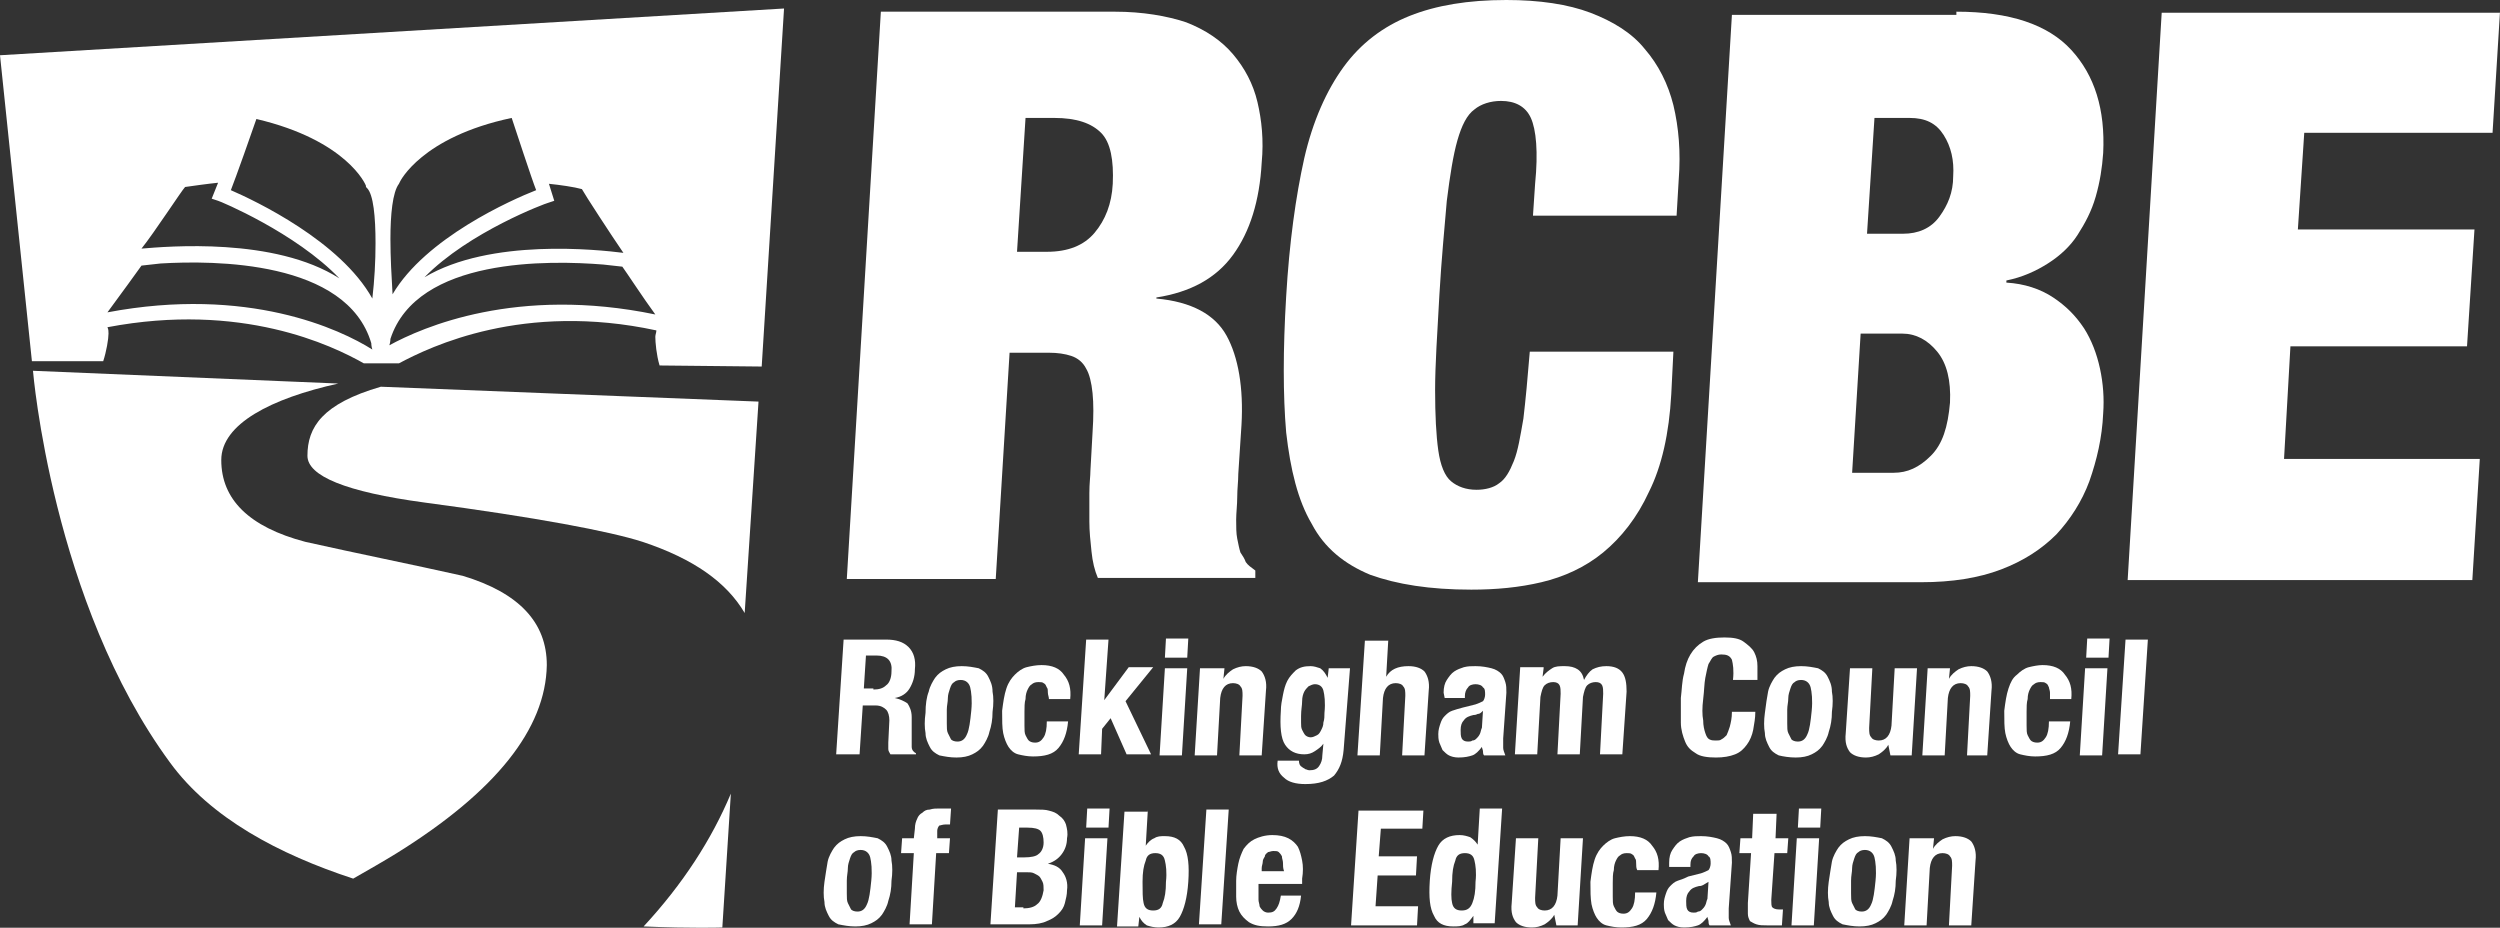
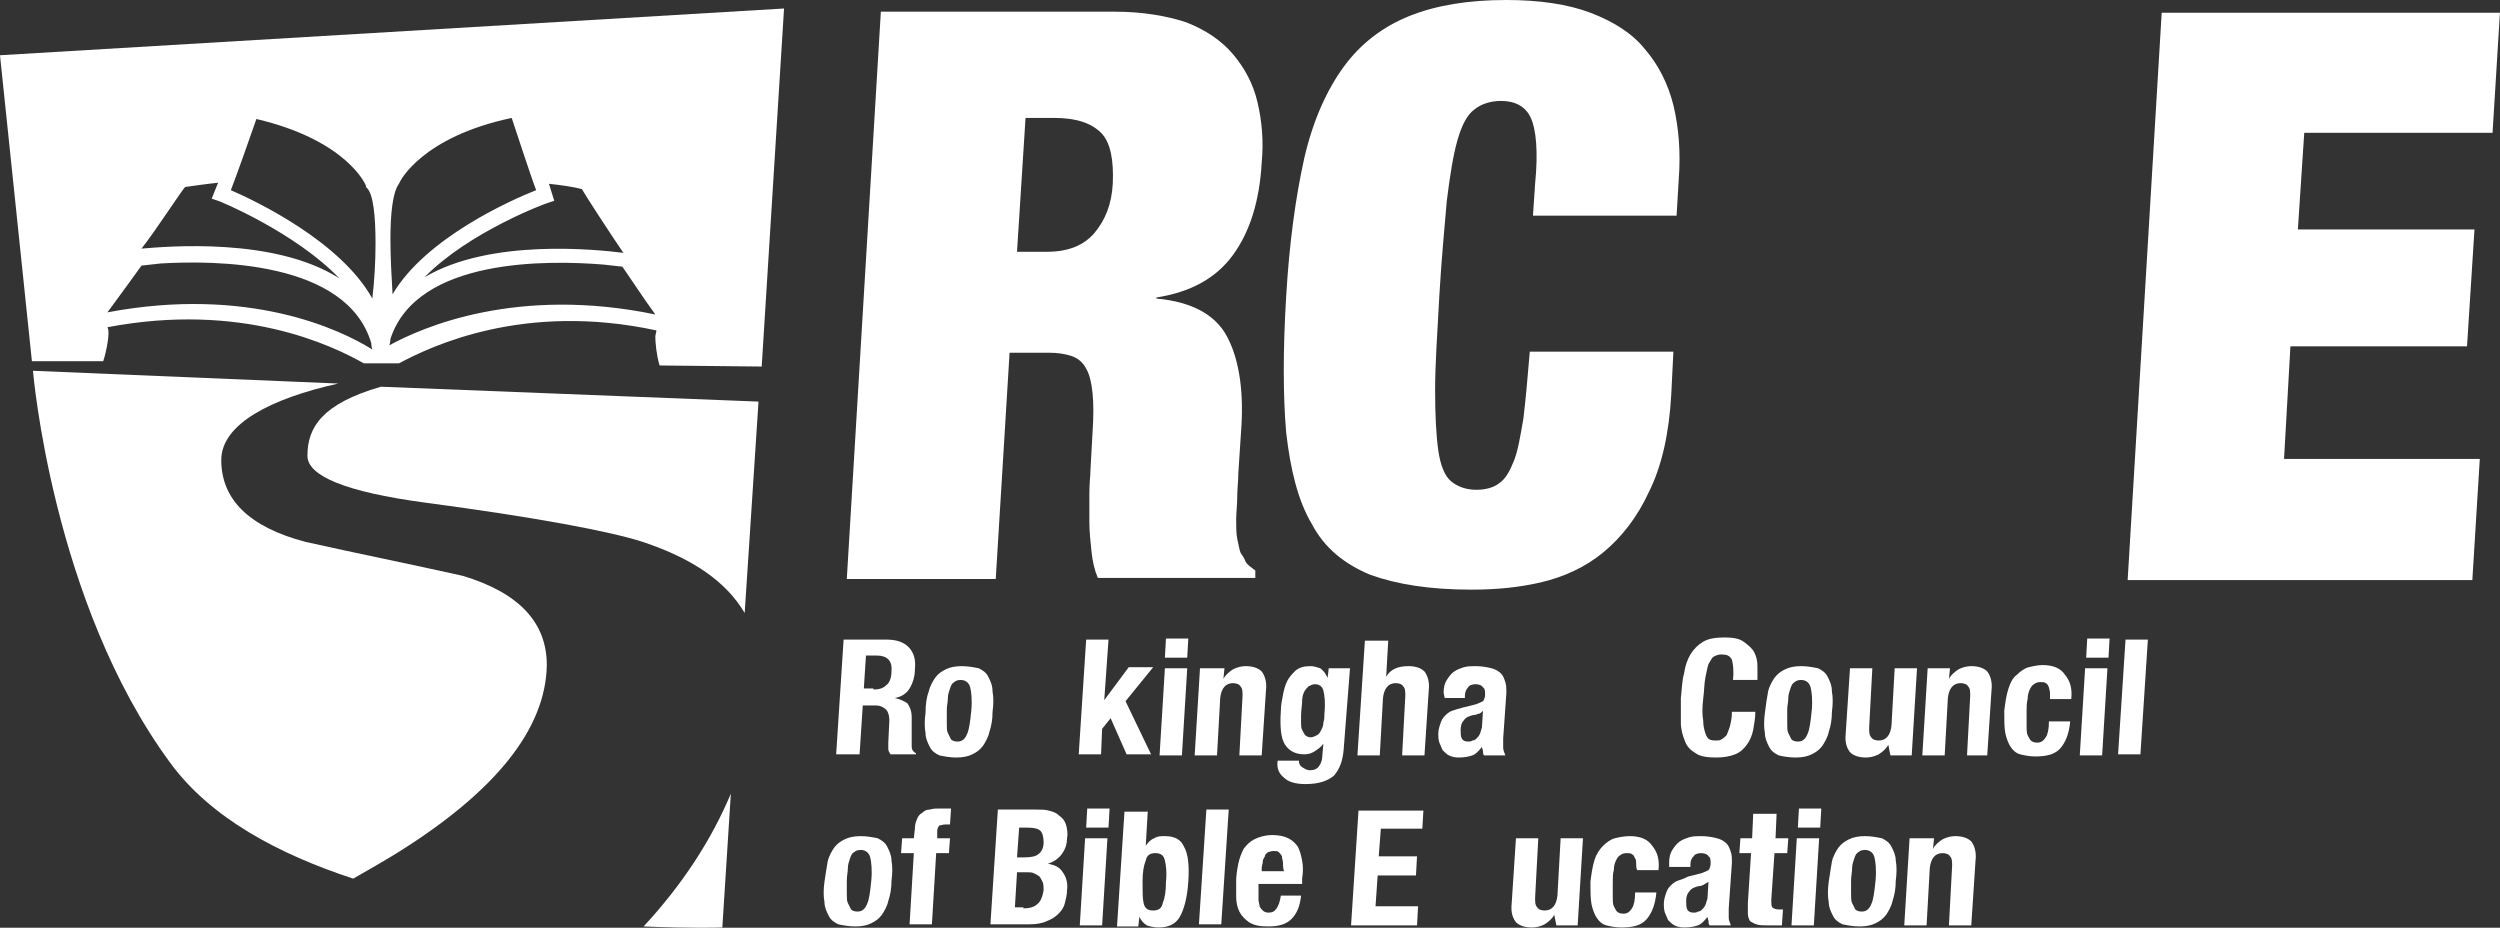
<svg xmlns="http://www.w3.org/2000/svg" width="353px" height="131px" viewBox="0 0 353 131" version="1.1">
  <rect x="0" y="0" width="353" height="131" fill="#333333" stroke="none" />
  <title>RCBElogo</title>
  <g id="Page-1" stroke="none" stroke-width="1" fill="none" fill-rule="evenodd">
    <g id="RCBE-Style-Sheet" transform="translate(-544, -101)" fill="#FFFFFF" fill-rule="nonzero">
      <g id="RCBElogo" transform="translate(544, 101)">
        <g id="Group" transform="translate(0, 1.2)">
          <path d="M77.209,92.709 C77.209,86.708 73.304,82.508 65.343,80.108 C57.982,78.457 50.471,76.957 43.111,75.307 C35.15,73.207 31.244,69.307 31.244,63.756 C31.244,58.656 38.304,55.055 47.768,52.955 L4.657,51.155 C4.657,51.155 7.36,83.858 24.034,106.51 C29.742,114.311 39.356,119.411 49.871,122.862 C51.974,121.662 54.077,120.461 56.029,119.261 C69.999,110.561 77.059,101.71 77.209,92.709 Z" id="Path" />
          <path d="M101.994,129.762 L103.196,110.861 C100.492,117.311 96.437,123.612 90.879,129.612 C97.789,129.912 101.994,129.762 101.994,129.762 Z" id="Path" />
          <path d="M43.411,63.156 C43.411,66.006 48.819,68.257 59.935,69.757 C75.707,71.857 86.072,73.807 90.729,75.307 C97.939,77.707 102.595,81.008 105.149,85.358 L107.102,55.505 L53.776,53.405 C45.514,55.805 43.411,59.106 43.411,63.156 Z" id="Path" />
          <path d="M110.707,0 L0,6.601 L4.506,49.805 L14.571,49.805 C15.021,48.455 15.322,46.654 15.322,45.904 C15.322,45.604 15.322,45.304 15.171,45.004 C34.098,41.404 46.866,47.555 51.373,50.105 L56.33,50.105 C60.836,47.705 73.905,41.404 92.681,45.454 C92.681,45.754 92.531,46.054 92.531,46.354 C92.531,47.104 92.681,48.905 93.132,50.405 L107.552,50.555 L110.707,0 Z M77.51,24.752 C79.012,24.902 81.115,25.202 82.166,25.502 C82.467,26.102 86.372,32.103 88.025,34.503 C84.42,34.053 69.248,32.403 59.935,37.954 C66.244,31.503 77.209,27.453 77.36,27.453 L78.261,27.153 L77.51,24.752 Z M56.33,24.752 L56.33,24.752 L56.48,24.452 C56.48,24.452 59.484,18.152 72.252,15.451 C72.703,16.802 75.106,24.152 75.707,25.652 C72.252,27.003 60.085,32.403 55.429,40.354 C55.278,37.804 55.128,35.103 55.128,32.553 C55.128,29.103 55.429,25.952 56.33,24.752 Z M26.137,25.202 C27.189,25.052 29.291,24.752 30.794,24.602 L29.892,26.853 L30.794,27.153 C30.944,27.153 41.759,31.653 47.918,38.104 C38.755,32.253 23.583,33.603 19.978,33.903 C21.781,31.653 25.686,25.652 26.137,25.202 Z M15.171,42.904 C16.824,40.654 19.678,36.754 19.978,36.303 L22.682,36.003 L22.682,36.003 C30.193,35.553 48.969,35.553 52.424,47.255 C52.424,47.255 52.424,47.705 52.574,48.155 C48.068,45.304 35,39.154 15.171,42.904 Z M53.025,33.153 C53.025,35.703 52.875,38.404 52.574,40.954 C48.068,32.853 36.051,27.153 32.596,25.652 C33.197,24.152 35.751,16.952 36.201,15.601 C48.969,18.602 51.673,24.902 51.673,25.052 L51.673,25.202 L51.823,25.352 C52.725,26.253 53.025,29.403 53.025,33.153 Z M54.978,47.555 C55.128,47.104 55.128,46.654 55.128,46.654 C58.883,35.103 77.66,35.553 85.171,36.153 L85.171,36.153 L87.874,36.453 C88.325,37.054 90.879,40.954 92.531,43.204 C73.003,39.154 59.634,45.004 54.978,47.555 Z" id="Shape" />
        </g>
        <g id="Group" transform="translate(119.569, 0)">
          <path d="M37.854,1.65 C41.759,1.65 45.214,2.25 47.918,3.15 C50.622,4.2 52.875,5.701 54.527,7.651 C56.18,9.601 57.381,11.851 57.982,14.401 C58.583,16.952 58.883,19.802 58.583,22.952 C58.283,28.353 56.931,32.703 54.527,36.003 C52.124,39.304 48.519,41.254 43.712,42.004 L43.712,42.154 C48.669,42.604 51.974,44.404 53.626,47.405 C55.278,50.405 56.029,54.755 55.729,60.006 L55.278,66.906 C55.278,67.956 55.128,69.007 55.128,70.207 C55.128,71.257 54.978,72.457 54.978,73.357 C54.978,74.407 54.978,75.307 55.128,76.057 C55.278,76.807 55.429,77.557 55.579,78.007 C55.879,78.457 56.18,78.908 56.33,79.358 C56.63,79.808 57.081,80.108 57.682,80.558 L57.682,81.608 L35.45,81.608 C35,80.558 34.699,79.358 34.549,77.857 C34.399,76.507 34.249,75.007 34.249,73.657 C34.249,72.307 34.249,70.807 34.249,69.607 C34.249,68.257 34.399,67.206 34.399,66.456 L34.699,61.056 C34.849,58.806 34.849,57.005 34.699,55.505 C34.549,54.005 34.249,52.805 33.798,52.055 C33.347,51.155 32.596,50.555 31.695,50.255 C30.794,49.955 29.742,49.805 28.54,49.805 L22.983,49.805 L21.03,81.758 L0,81.758 L4.807,1.65 L37.854,1.65 Z M28.24,35.553 C31.244,35.553 33.497,34.653 35,32.853 C36.502,31.053 37.403,28.803 37.553,25.952 C37.703,22.652 37.253,20.102 35.901,18.752 C34.549,17.402 32.446,16.652 29.291,16.652 L25.236,16.652 L24.034,35.553 L28.24,35.553 L28.24,35.553 Z" id="Shape" />
          <path d="M96.587,16.652 C95.836,15.001 94.334,14.251 92.381,14.251 C90.879,14.251 89.527,14.701 88.626,15.451 C87.574,16.202 86.823,17.702 86.222,19.802 C85.621,21.902 85.171,24.752 84.72,28.353 C84.42,31.953 83.969,36.453 83.669,41.704 C83.368,47.104 83.068,51.605 83.068,55.055 C83.068,58.656 83.218,61.506 83.518,63.606 C83.819,65.706 84.42,67.206 85.321,67.956 C86.222,68.707 87.424,69.157 88.926,69.157 C90.128,69.157 91.329,68.857 92.08,68.257 C92.982,67.656 93.583,66.606 94.183,65.106 C94.784,63.606 95.085,61.656 95.535,59.106 C95.836,56.555 96.136,53.405 96.437,49.655 L116.715,49.655 L116.415,55.655 C116.114,61.206 115.063,65.856 113.26,69.457 C111.608,73.057 109.355,75.907 106.801,78.007 C104.248,80.108 101.243,81.458 98.089,82.208 C94.934,82.958 91.63,83.258 88.175,83.258 C82.317,83.258 77.66,82.508 73.905,81.158 C70.3,79.658 67.446,77.407 65.643,73.957 C63.69,70.657 62.639,66.306 62.038,61.056 C61.587,55.805 61.587,49.355 62.038,41.854 C62.489,34.203 63.39,27.753 64.591,22.352 C65.793,17.102 67.746,12.751 70.149,9.451 C72.553,6.151 75.707,3.75 79.463,2.25 C83.218,0.75 87.724,0 93.132,0 C97.789,0 101.844,0.6 104.999,1.8 C108.153,3 110.857,4.65 112.66,6.901 C114.612,9.151 115.964,11.851 116.715,14.851 C117.466,18.002 117.767,21.452 117.466,25.352 L117.166,30.453 L96.887,30.453 L97.188,25.952 C97.638,21.452 97.338,18.302 96.587,16.652 Z" id="Path" />
-           <path d="M156.672,1.65 C164.183,1.65 169.59,3.45 172.895,7.051 C176.2,10.651 177.702,15.451 177.401,21.602 C177.251,23.702 176.951,25.652 176.35,27.753 C175.749,29.853 174.848,31.503 173.796,33.153 C172.745,34.803 171.243,36.153 169.59,37.204 C167.938,38.254 165.985,39.154 163.732,39.604 L163.732,39.904 C166.286,40.054 168.539,40.804 170.341,42.004 C172.144,43.204 173.496,44.554 174.697,46.354 C175.749,48.005 176.5,49.955 176.951,52.055 C177.401,54.155 177.551,56.255 177.401,58.356 C177.251,61.806 176.5,64.956 175.449,67.956 C174.397,70.807 172.745,73.357 170.792,75.457 C168.689,77.557 166.135,79.208 162.981,80.408 C159.826,81.608 156.071,82.208 151.715,82.208 L120.17,82.208 L124.977,2.1 L156.672,2.1 L156.672,1.65 Z M147.809,66.756 C149.762,66.756 151.414,66.006 153.067,64.356 C154.719,62.706 155.47,60.306 155.771,56.855 C155.921,53.705 155.32,51.305 153.968,49.655 C152.616,48.005 150.964,47.104 149.011,47.104 L143.153,47.104 L141.951,66.756 L147.809,66.756 Z M149.161,33.003 C151.264,33.003 153.067,32.253 154.269,30.603 C155.47,28.953 156.221,27.153 156.221,24.902 C156.371,22.652 155.921,20.702 154.869,19.052 C153.818,17.402 152.316,16.652 150.063,16.652 L145.106,16.652 L144.054,33.003 L149.161,33.003 L149.161,33.003 Z" id="Shape" />
          <polygon id="Path" points="233.431 1.65 232.379 18.752 205.791 18.752 204.89 32.403 229.826 32.403 228.774 48.905 203.839 48.905 202.937 64.806 230.577 64.806 229.525 81.908 180.856 81.908 185.663 1.8 233.431 1.8" />
        </g>
        <g id="Group" transform="translate(116.302, 90.009)">
          <path d="M8.825,0.3 C10.177,0.3 11.228,0.6 11.979,1.35 C12.731,2.1 13.031,3.15 12.881,4.5 C12.881,5.551 12.58,6.451 12.13,7.201 C11.679,7.951 10.928,8.401 10.027,8.551 L10.027,8.551 C10.778,8.701 11.379,9.001 11.829,9.301 C12.13,9.751 12.43,10.351 12.43,11.251 C12.43,11.551 12.43,11.851 12.43,12.301 C12.43,12.601 12.43,13.051 12.43,13.501 C12.43,14.401 12.43,15.001 12.43,15.451 C12.43,15.902 12.731,16.202 13.031,16.352 L13.031,16.502 L9.426,16.502 C9.276,16.202 9.125,16.052 9.125,15.752 C9.125,15.451 9.125,15.151 9.125,14.851 L9.276,11.701 C9.276,11.101 9.125,10.501 8.825,10.201 C8.525,9.901 8.074,9.601 7.323,9.601 L5.52,9.601 L5.07,16.502 L1.765,16.502 L2.816,0.3 L8.825,0.3 L8.825,0.3 Z M7.022,7.351 C7.774,7.351 8.374,7.201 8.825,6.751 C9.276,6.451 9.576,5.701 9.576,4.8 C9.726,3.3 8.975,2.55 7.473,2.55 L5.971,2.55 L5.671,7.201 L7.022,7.201 L7.022,7.351 Z" id="Shape" />
          <path d="M14.834,7.651 C14.984,6.901 15.434,6.151 15.735,5.701 C16.185,5.1 16.636,4.8 17.237,4.5 C17.838,4.2 18.589,4.05 19.49,4.05 C20.391,4.05 21.142,4.2 21.894,4.35 C22.494,4.65 22.945,4.95 23.245,5.551 C23.546,6.151 23.846,6.751 23.846,7.651 C23.996,8.401 23.996,9.451 23.846,10.501 C23.846,11.551 23.696,12.451 23.396,13.351 C23.245,14.101 22.795,14.851 22.494,15.301 C22.044,15.902 21.593,16.202 20.992,16.502 C20.391,16.802 19.64,16.952 18.739,16.952 C17.838,16.952 17.087,16.802 16.336,16.652 C15.735,16.352 15.284,16.052 14.984,15.451 C14.683,14.851 14.383,14.251 14.383,13.501 C14.233,12.751 14.233,11.701 14.383,10.651 C14.383,9.451 14.533,8.401 14.834,7.651 Z M17.387,12.151 C17.387,12.751 17.387,13.201 17.537,13.501 C17.688,13.801 17.838,14.101 17.988,14.401 C18.138,14.551 18.439,14.701 18.889,14.701 C19.49,14.701 19.941,14.401 20.241,13.651 C20.542,13.051 20.692,11.851 20.842,10.351 C20.992,8.851 20.842,7.651 20.692,7.051 C20.542,6.451 20.091,6.001 19.34,6.001 C18.889,6.001 18.589,6.151 18.439,6.301 C18.138,6.451 17.988,6.751 17.838,7.201 C17.688,7.651 17.537,8.101 17.537,8.551 C17.537,9.151 17.387,9.601 17.387,10.201 C17.387,11.101 17.387,11.701 17.387,12.151 Z" id="Shape" />
-           <path d="M31.657,7.801 C31.657,7.501 31.657,7.201 31.507,7.051 C31.357,6.751 31.357,6.601 31.056,6.451 C30.906,6.301 30.606,6.301 30.305,6.301 C29.855,6.301 29.554,6.451 29.404,6.601 C29.104,6.751 28.954,7.051 28.803,7.351 C28.653,7.651 28.503,8.101 28.503,8.701 C28.353,9.151 28.353,9.901 28.353,10.501 C28.353,11.251 28.353,11.851 28.353,12.451 C28.353,13.051 28.353,13.501 28.503,13.801 C28.653,14.101 28.803,14.401 28.954,14.551 C29.104,14.701 29.404,14.851 29.855,14.851 C30.456,14.851 30.756,14.551 31.056,14.101 C31.357,13.651 31.507,12.901 31.507,11.851 L34.511,11.851 C34.361,13.501 33.911,14.701 33.159,15.601 C32.408,16.502 31.207,16.802 29.554,16.802 C28.803,16.802 28.052,16.652 27.451,16.502 C26.851,16.352 26.4,15.902 26.099,15.451 C25.799,15.001 25.499,14.251 25.348,13.501 C25.198,12.751 25.198,11.701 25.198,10.351 C25.348,9.151 25.499,8.101 25.799,7.201 C26.099,6.301 26.55,5.701 27.001,5.251 C27.451,4.8 28.052,4.35 28.653,4.2 C29.254,4.05 30.005,3.9 30.756,3.9 C32.258,3.9 33.31,4.35 33.911,5.251 C34.662,6.151 34.962,7.201 34.812,8.701 L31.808,8.701 C31.808,8.401 31.657,8.101 31.657,7.801 Z" id="Path" />
          <polygon id="Path" points="39.619 8.851 39.619 8.851 43.074 4.2 46.528 4.2 42.623 9.001 46.228 16.502 42.773 16.502 40.52 11.401 39.318 12.901 39.168 16.502 36.014 16.502 37.065 0.3 40.219 0.3" />
          <path d="M51.335,4.35 L50.584,16.652 L47.43,16.652 L48.181,4.35 L51.335,4.35 Z M51.485,0.15 L51.335,2.85 L48.181,2.85 L48.331,0.15 L51.485,0.15 Z" id="Shape" />
          <path d="M56.593,4.35 L56.442,5.851 L56.442,5.851 C56.743,5.251 57.344,4.8 57.794,4.5 C58.395,4.2 58.996,4.05 59.597,4.05 C60.648,4.05 61.399,4.35 61.85,4.8 C62.301,5.401 62.601,6.301 62.451,7.501 L61.85,16.652 L58.696,16.652 L59.146,8.251 C59.146,7.651 59.146,7.201 58.846,6.901 C58.696,6.601 58.245,6.451 57.794,6.451 C56.743,6.451 56.142,7.201 55.992,8.551 L55.541,16.652 L52.387,16.652 L53.138,4.35 L56.593,4.35 Z" id="Path" />
          <path d="M73.416,15.902 C73.266,17.552 72.816,18.602 72.065,19.502 C71.163,20.252 69.962,20.702 68.009,20.702 C66.657,20.702 65.605,20.402 65.005,19.802 C64.254,19.202 63.953,18.452 64.103,17.402 L67.108,17.402 C67.108,17.852 67.258,18.152 67.558,18.302 C67.708,18.452 67.859,18.452 68.009,18.602 C68.159,18.602 68.309,18.752 68.61,18.752 C69.211,18.752 69.661,18.602 69.962,18.152 C70.262,17.702 70.412,17.252 70.412,16.652 L70.562,15.001 L70.562,15.001 C70.262,15.451 69.811,15.752 69.361,16.052 C68.91,16.352 68.459,16.502 67.859,16.502 C66.657,16.502 65.756,16.052 65.155,15.151 C64.554,14.251 64.404,12.601 64.554,10.351 C64.554,9.601 64.704,8.851 64.854,8.101 C65.005,7.351 65.155,6.751 65.455,6.151 C65.756,5.551 66.206,5.1 66.657,4.65 C67.258,4.2 67.859,4.05 68.76,4.05 C69.211,4.05 69.661,4.2 70.112,4.35 C70.562,4.65 70.863,5.1 71.163,5.701 L71.163,5.701 L71.314,4.35 L74.318,4.35 L73.416,15.902 Z M67.408,12.001 C67.408,12.451 67.408,12.751 67.558,13.051 C67.708,13.351 67.859,13.651 68.009,13.801 C68.159,13.951 68.459,14.101 68.76,14.101 C69.06,14.101 69.361,13.951 69.661,13.801 C69.962,13.651 70.112,13.351 70.262,13.051 C70.412,12.751 70.562,12.451 70.562,12.001 C70.713,11.551 70.713,11.101 70.713,10.651 C70.863,9.151 70.713,8.101 70.562,7.501 C70.412,6.901 69.962,6.601 69.361,6.601 C69.06,6.601 68.76,6.751 68.459,6.901 C68.309,7.051 68.009,7.351 67.859,7.651 C67.708,7.951 67.558,8.401 67.558,9.001 C67.558,9.601 67.408,10.201 67.408,11.101 C67.408,11.251 67.408,11.701 67.408,12.001 Z" id="Shape" />
          <path d="M79.725,0.3 L79.425,5.551 L79.425,5.551 C80.026,4.5 81.077,4.05 82.579,4.05 C83.631,4.05 84.382,4.35 84.833,4.8 C85.283,5.401 85.584,6.301 85.434,7.501 L84.833,16.652 L81.678,16.652 L82.129,8.251 C82.129,7.651 82.129,7.201 81.828,6.901 C81.678,6.601 81.228,6.451 80.777,6.451 C79.725,6.451 79.125,7.201 78.974,8.551 L78.524,16.652 L75.369,16.652 L76.421,0.45 L79.725,0.45 L79.725,0.3 Z" id="Path" />
          <path d="M87.536,7.801 C87.536,7.051 87.687,6.451 87.987,6.001 C88.288,5.551 88.588,5.1 89.039,4.8 C89.489,4.5 89.94,4.35 90.391,4.2 C90.991,4.05 91.442,4.05 92.043,4.05 C92.944,4.05 93.695,4.2 94.296,4.35 C94.897,4.5 95.348,4.8 95.648,5.1 C95.948,5.401 96.099,5.851 96.249,6.301 C96.399,6.751 96.399,7.201 96.399,7.801 L95.948,14.251 C95.948,14.851 95.948,15.301 95.948,15.601 C95.948,15.902 96.099,16.202 96.249,16.652 L93.245,16.652 C93.094,16.502 93.094,16.202 93.094,16.052 C93.094,15.902 92.944,15.601 92.944,15.451 L92.944,15.451 C92.494,16.052 92.043,16.502 91.592,16.652 C91.142,16.802 90.541,16.952 89.639,16.952 C89.039,16.952 88.588,16.802 88.288,16.652 C87.987,16.502 87.687,16.202 87.386,15.902 C87.236,15.601 87.086,15.151 86.936,14.851 C86.785,14.401 86.785,13.951 86.785,13.651 C86.785,13.051 86.936,12.601 87.086,12.151 C87.236,11.701 87.386,11.401 87.687,11.101 C87.987,10.801 88.288,10.501 88.738,10.351 C89.189,10.201 89.639,10.051 90.24,9.901 L92.043,9.451 C92.494,9.301 92.794,9.151 93.094,9.001 C93.245,8.851 93.395,8.401 93.395,8.101 C93.395,7.651 93.395,7.201 93.094,7.051 C92.944,6.751 92.494,6.601 92.043,6.601 C91.592,6.601 91.142,6.751 90.991,7.051 C90.691,7.351 90.541,7.801 90.541,8.251 L90.541,8.551 L87.687,8.551 L87.536,7.801 Z M92.343,10.801 C92.043,10.951 91.893,10.951 91.742,10.951 C91.142,11.101 90.691,11.251 90.391,11.701 C90.09,12.001 89.94,12.451 89.94,13.051 C89.94,13.501 89.94,13.951 90.09,14.251 C90.24,14.551 90.541,14.701 90.991,14.701 C91.142,14.701 91.442,14.701 91.592,14.551 C91.893,14.551 92.043,14.401 92.193,14.251 C92.343,14.101 92.494,13.951 92.644,13.651 C92.794,13.351 92.794,13.051 92.944,12.751 L93.094,10.351 C92.794,10.651 92.644,10.801 92.343,10.801 Z" id="Shape" />
-           <path d="M101.656,4.35 L101.506,5.551 L101.506,5.551 C101.957,4.95 102.408,4.65 102.858,4.35 C103.309,4.05 103.91,4.05 104.661,4.05 C105.412,4.05 106.013,4.2 106.463,4.5 C106.914,4.8 107.214,5.251 107.365,6.001 L107.365,6.001 C107.665,5.401 108.116,4.8 108.566,4.5 C109.167,4.2 109.768,4.05 110.519,4.05 C111.571,4.05 112.322,4.35 112.772,4.95 C113.223,5.551 113.373,6.451 113.373,7.651 L112.772,16.502 L109.618,16.502 L110.068,7.951 C110.068,7.501 110.068,7.051 109.918,6.751 C109.768,6.451 109.468,6.301 109.017,6.301 C108.566,6.301 108.116,6.451 107.815,6.751 C107.515,7.051 107.365,7.651 107.214,8.401 L106.764,16.502 L103.609,16.502 L104.06,7.951 C104.06,7.501 104.06,7.051 103.91,6.751 C103.759,6.451 103.459,6.301 103.008,6.301 C102.558,6.301 102.107,6.451 101.807,6.751 C101.506,7.051 101.356,7.651 101.206,8.401 L100.755,16.502 L97.601,16.502 L98.352,4.2 L101.656,4.2 L101.656,4.35 Z" id="Path" />
          <path d="M128.244,3.15 C127.944,2.55 127.493,2.4 126.742,2.4 C126.291,2.4 125.991,2.55 125.691,2.7 C125.39,2.85 125.24,3.3 124.939,3.75 C124.789,4.2 124.639,4.95 124.489,5.701 C124.339,6.451 124.339,7.501 124.188,8.701 C124.038,9.901 124.038,10.951 124.188,11.701 C124.188,12.451 124.339,13.051 124.489,13.501 C124.639,13.951 124.789,14.251 125.09,14.401 C125.39,14.551 125.691,14.551 125.991,14.551 C126.291,14.551 126.592,14.551 126.742,14.401 C127.042,14.251 127.193,14.101 127.493,13.801 C127.643,13.501 127.794,13.051 127.944,12.601 C128.094,12.001 128.244,11.401 128.244,10.501 L131.549,10.501 C131.549,11.401 131.399,12.151 131.248,13.051 C131.098,13.801 130.798,14.551 130.347,15.151 C129.896,15.752 129.446,16.202 128.695,16.502 C127.944,16.802 127.042,16.952 125.991,16.952 C124.789,16.952 123.738,16.802 123.137,16.352 C122.386,15.902 121.935,15.451 121.635,14.701 C121.334,13.951 121.034,13.051 121.034,12.001 C121.034,10.951 121.034,9.901 121.034,8.551 C121.184,7.351 121.184,6.151 121.485,5.1 C121.635,4.05 121.935,3.15 122.386,2.4 C122.836,1.65 123.437,1.05 124.188,0.6 C124.939,0.15 125.991,0 127.193,0 C128.394,0 129.296,0.15 129.896,0.6 C130.497,1.05 131.098,1.5 131.399,2.1 C131.699,2.7 131.849,3.3 131.849,4.05 C131.849,4.65 131.849,5.401 131.849,6.001 L128.394,6.001 C128.545,4.65 128.394,3.75 128.244,3.15 Z" id="Path" />
          <path d="M133.351,7.651 C133.502,6.901 133.952,6.151 134.253,5.701 C134.703,5.1 135.154,4.8 135.755,4.5 C136.356,4.2 137.107,4.05 138.008,4.05 C138.909,4.05 139.66,4.2 140.411,4.35 C141.012,4.65 141.463,4.95 141.763,5.551 C142.064,6.151 142.364,6.751 142.364,7.651 C142.514,8.401 142.514,9.451 142.364,10.501 C142.364,11.551 142.214,12.451 141.914,13.351 C141.763,14.101 141.313,14.851 141.012,15.301 C140.562,15.902 140.111,16.202 139.51,16.502 C138.909,16.802 138.158,16.952 137.257,16.952 C136.356,16.952 135.454,16.802 134.854,16.652 C134.253,16.352 133.802,16.052 133.502,15.451 C133.201,14.851 132.901,14.251 132.901,13.501 C132.751,12.751 132.751,11.701 132.901,10.651 C133.051,9.451 133.201,8.401 133.351,7.651 Z M136.055,12.151 C136.055,12.751 136.055,13.201 136.205,13.501 C136.356,13.801 136.506,14.101 136.656,14.401 C136.806,14.551 137.107,14.701 137.557,14.701 C138.158,14.701 138.609,14.401 138.909,13.651 C139.21,13.051 139.36,11.851 139.51,10.351 C139.66,8.851 139.51,7.651 139.36,7.051 C139.21,6.451 138.759,6.001 138.008,6.001 C137.557,6.001 137.257,6.151 137.107,6.301 C136.806,6.451 136.656,6.751 136.506,7.201 C136.356,7.651 136.205,8.101 136.205,8.551 C136.205,9.151 136.055,9.601 136.055,10.201 C136.055,11.101 136.055,11.701 136.055,12.151 Z" id="Shape" />
          <path d="M150.325,15.151 C150.025,15.752 149.424,16.202 148.974,16.502 C148.373,16.802 147.772,16.952 147.171,16.952 C146.119,16.952 145.368,16.652 144.918,16.202 C144.467,15.601 144.167,14.851 144.317,13.501 L144.918,4.35 L148.072,4.35 L147.622,12.751 C147.622,13.351 147.622,13.801 147.922,14.101 C148.072,14.401 148.523,14.551 148.974,14.551 C150.025,14.551 150.626,13.801 150.776,12.451 L151.227,4.35 L154.381,4.35 L153.63,16.652 L150.626,16.652 L150.325,15.151 L150.325,15.151 Z" id="Path" />
          <path d="M159.038,4.35 L158.888,5.851 L158.888,5.851 C159.188,5.251 159.789,4.8 160.239,4.5 C160.84,4.2 161.441,4.05 162.042,4.05 C163.094,4.05 163.845,4.35 164.295,4.8 C164.746,5.401 165.046,6.301 164.896,7.501 L164.295,16.652 L161.441,16.652 L161.892,8.251 C161.892,7.651 161.892,7.201 161.591,6.901 C161.441,6.601 160.991,6.451 160.54,6.451 C159.488,6.451 158.888,7.201 158.737,8.551 L158.287,16.652 L155.132,16.652 L155.883,4.35 L159.038,4.35 Z" id="Path" />
          <path d="M173.158,7.801 C173.158,7.501 173.008,7.201 173.008,7.051 C172.857,6.751 172.857,6.601 172.557,6.451 C172.407,6.301 172.106,6.301 171.806,6.301 C171.355,6.301 171.055,6.451 170.905,6.601 C170.604,6.751 170.454,7.051 170.304,7.351 C170.154,7.651 170.003,8.101 170.003,8.701 C169.853,9.151 169.853,9.901 169.853,10.501 C169.853,11.251 169.853,11.851 169.853,12.451 C169.853,13.051 169.853,13.501 170.003,13.801 C170.154,14.101 170.304,14.401 170.454,14.551 C170.604,14.701 170.905,14.851 171.355,14.851 C171.956,14.851 172.256,14.551 172.557,14.101 C172.857,13.651 173.008,12.901 173.008,11.851 L176.012,11.851 C175.862,13.501 175.411,14.701 174.66,15.601 C173.909,16.502 172.707,16.802 171.055,16.802 C170.304,16.802 169.553,16.652 168.952,16.502 C168.351,16.352 167.9,15.902 167.6,15.451 C167.299,15.001 166.999,14.251 166.849,13.501 C166.699,12.751 166.699,11.701 166.699,10.351 C166.849,9.151 166.999,8.101 167.299,7.201 C167.6,6.301 167.9,5.701 168.501,5.251 C168.952,4.8 169.553,4.35 170.154,4.2 C170.754,4.05 171.505,3.9 172.106,3.9 C173.608,3.9 174.66,4.35 175.261,5.251 C176.012,6.151 176.312,7.201 176.162,8.701 L173.158,8.701 C173.158,8.401 173.158,8.101 173.158,7.801 Z" id="Path" />
          <path d="M181.269,4.35 L180.518,16.652 L177.364,16.652 L178.115,4.35 L181.269,4.35 Z M181.57,0.15 L181.419,2.85 L178.265,2.85 L178.415,0.15 L181.57,0.15 Z" id="Shape" />
          <polygon id="Path" points="186.977 0.3 185.926 16.502 182.771 16.502 183.823 0.3" />
          <path d="M0.563,31.653 C0.714,30.903 1.164,30.153 1.465,29.703 C1.915,29.103 2.366,28.803 2.967,28.503 C3.568,28.203 4.319,28.053 5.22,28.053 C6.121,28.053 6.872,28.203 7.623,28.353 C8.224,28.653 8.675,28.953 8.975,29.553 C9.276,30.153 9.576,30.753 9.576,31.503 C9.726,32.253 9.726,33.303 9.576,34.353 C9.576,35.403 9.426,36.303 9.125,37.204 C8.975,37.954 8.525,38.704 8.224,39.154 C7.774,39.754 7.323,40.054 6.722,40.354 C6.121,40.654 5.37,40.804 4.469,40.804 C3.568,40.804 2.816,40.654 2.065,40.504 C1.465,40.204 1.014,39.904 0.714,39.304 C0.413,38.704 0.113,38.104 0.113,37.354 C-0.038,36.603 -0.038,35.553 0.113,34.503 C0.263,33.453 0.413,32.553 0.563,31.653 Z M3.267,36.153 C3.267,36.754 3.267,37.204 3.417,37.504 C3.568,37.804 3.718,38.104 3.868,38.404 C4.018,38.554 4.319,38.704 4.769,38.704 C5.37,38.704 5.821,38.404 6.121,37.654 C6.422,37.054 6.572,35.853 6.722,34.353 C6.872,32.853 6.722,31.653 6.572,31.053 C6.422,30.453 5.971,30.003 5.22,30.003 C4.769,30.003 4.469,30.153 4.319,30.303 C4.018,30.453 3.868,30.753 3.718,31.203 C3.568,31.653 3.417,32.103 3.417,32.553 C3.417,33.153 3.267,33.603 3.267,34.353 C3.267,35.103 3.267,35.703 3.267,36.153 Z" id="Shape" />
          <path d="M10.928,30.453 L11.078,28.353 L12.731,28.353 L12.881,27.003 C12.881,26.403 13.031,25.952 13.181,25.652 C13.331,25.202 13.632,24.902 13.932,24.752 C14.233,24.452 14.533,24.302 14.984,24.302 C15.434,24.152 15.885,24.152 16.336,24.152 C16.936,24.152 17.387,24.152 17.988,24.152 L17.838,26.403 C17.688,26.403 17.688,26.403 17.537,26.403 L17.237,26.403 C16.786,26.403 16.486,26.553 16.336,26.553 C16.185,26.703 16.035,27.003 16.035,27.303 L16.035,28.353 L17.838,28.353 L17.688,30.453 L15.885,30.453 L15.284,40.504 L12.13,40.504 L12.731,30.453 L10.928,30.453 Z" id="Path" />
          <path d="M30.005,24.302 C30.606,24.302 31.357,24.302 31.808,24.452 C32.408,24.602 32.859,24.752 33.31,25.202 C33.76,25.502 34.061,25.952 34.211,26.403 C34.361,27.003 34.511,27.603 34.361,28.353 C34.361,29.253 34.061,30.003 33.61,30.603 C33.159,31.203 32.559,31.653 31.657,31.953 L31.657,31.953 C32.559,32.103 33.31,32.403 33.76,33.153 C34.211,33.753 34.511,34.653 34.361,35.703 C34.361,36.303 34.211,36.904 34.061,37.504 C33.911,38.104 33.61,38.554 33.159,39.004 C32.709,39.454 32.258,39.754 31.507,40.054 C30.906,40.354 30.005,40.504 29.104,40.504 L23.546,40.504 L24.597,24.302 L30.005,24.302 Z M28.202,38.254 C28.954,38.254 29.705,38.104 30.155,37.654 C30.606,37.354 30.906,36.603 31.056,35.703 C31.056,35.253 31.056,34.803 30.906,34.503 C30.756,34.203 30.606,33.903 30.456,33.753 C30.305,33.603 30.005,33.453 29.705,33.303 C29.404,33.153 29.104,33.153 28.653,33.153 L27.301,33.153 L27.001,38.104 L28.202,38.104 L28.202,38.254 Z M28.353,31.053 C29.254,31.053 30.005,30.903 30.305,30.603 C30.756,30.303 31.056,29.703 31.056,28.953 C31.056,28.203 30.906,27.603 30.606,27.303 C30.305,27.003 29.705,26.853 28.803,26.853 L27.602,26.853 L27.301,31.053 L28.353,31.053 L28.353,31.053 Z" id="Shape" />
          <path d="M40.069,28.353 L39.318,40.654 L36.164,40.654 L36.915,28.353 L40.069,28.353 Z M40.37,24.152 L40.219,26.853 L37.065,26.853 L37.215,24.152 L40.37,24.152 Z" id="Shape" />
          <path d="M45.777,24.302 L45.477,29.403 L45.477,29.403 C45.777,28.953 46.228,28.503 46.679,28.353 C47.129,28.053 47.58,28.053 48.181,28.053 C49.533,28.053 50.434,28.503 50.885,29.553 C51.485,30.603 51.636,32.253 51.485,34.503 C51.335,36.754 50.885,38.404 50.284,39.454 C49.683,40.504 48.631,40.954 47.279,40.954 C46.679,40.954 46.078,40.804 45.627,40.654 C45.176,40.354 44.876,40.054 44.576,39.454 L44.576,39.454 L44.425,40.804 L41.421,40.804 L42.473,24.602 L45.777,24.602 L45.777,24.302 Z M45.176,37.504 C45.327,38.254 45.777,38.554 46.528,38.554 C47.279,38.554 47.73,38.254 47.88,37.504 C48.181,36.754 48.331,35.853 48.331,34.503 C48.481,33.153 48.331,32.103 48.181,31.503 C48.031,30.753 47.58,30.453 46.829,30.453 C46.078,30.453 45.627,30.753 45.477,31.503 C45.176,32.253 45.026,33.153 45.026,34.503 C45.026,35.853 45.026,36.904 45.176,37.504 Z" id="Shape" />
          <polygon id="Path" points="57.194 24.302 56.142 40.504 52.988 40.504 54.039 24.302" />
          <path d="M61.399,36.003 C61.399,36.303 61.399,36.754 61.399,37.054 C61.399,37.354 61.55,37.654 61.55,37.954 C61.7,38.254 61.85,38.404 62,38.554 C62.151,38.704 62.451,38.854 62.751,38.854 C63.352,38.854 63.653,38.704 63.953,38.254 C64.254,37.804 64.404,37.354 64.554,36.453 L67.408,36.453 C67.258,37.954 66.807,39.004 66.056,39.754 C65.305,40.504 64.254,40.804 62.751,40.804 C61.55,40.804 60.799,40.654 60.048,40.204 C59.447,39.754 58.996,39.304 58.696,38.704 C58.395,38.104 58.245,37.354 58.245,36.603 C58.245,35.853 58.245,35.103 58.245,34.353 C58.245,33.603 58.395,32.703 58.545,31.953 C58.696,31.203 58.996,30.453 59.296,29.853 C59.747,29.253 60.198,28.803 60.799,28.503 C61.399,28.203 62.301,27.903 63.352,27.903 C64.254,27.903 65.005,28.053 65.605,28.353 C66.206,28.653 66.657,29.103 66.957,29.553 C67.258,30.153 67.408,30.753 67.558,31.503 C67.708,32.253 67.708,33.153 67.558,34.053 L67.558,34.803 L61.399,34.803 L61.399,36.003 Z M64.854,31.803 C64.854,31.503 64.704,31.203 64.704,30.903 C64.554,30.603 64.404,30.453 64.254,30.303 C64.103,30.153 63.803,30.153 63.502,30.153 C63.202,30.153 62.902,30.303 62.751,30.303 C62.601,30.453 62.301,30.603 62.301,30.903 C62.151,31.203 62,31.353 62,31.653 C62,31.953 61.85,32.253 61.85,32.553 L61.85,33.003 L65.005,33.003 C64.854,32.553 64.854,32.253 64.854,31.803 Z" id="Shape" />
          <polygon id="Path" points="84.532 27.003 78.674 27.003 78.374 30.903 83.781 30.903 83.631 33.603 78.223 33.603 77.923 37.954 83.931 37.954 83.781 40.654 74.468 40.654 75.519 24.452 84.682 24.452" />
-           <path d="M91.742,39.304 C91.292,39.904 90.991,40.354 90.541,40.504 C90.09,40.804 89.489,40.804 88.888,40.804 C87.536,40.804 86.635,40.354 86.185,39.304 C85.584,38.254 85.434,36.754 85.584,34.353 C85.734,32.103 86.185,30.453 86.785,29.403 C87.386,28.353 88.438,27.903 89.79,27.903 C90.391,27.903 90.841,28.053 91.292,28.203 C91.742,28.503 92.043,28.803 92.343,29.253 L92.343,29.253 L92.644,24.152 L95.798,24.152 L94.747,40.354 L91.742,40.354 L91.742,39.304 L91.742,39.304 Z M88.738,37.504 C88.888,38.254 89.339,38.554 90.09,38.554 C90.841,38.554 91.292,38.254 91.592,37.504 C91.893,36.754 92.043,35.853 92.043,34.503 C92.193,33.153 92.043,32.103 91.893,31.503 C91.742,30.753 91.292,30.453 90.541,30.453 C89.79,30.453 89.339,30.753 89.189,31.503 C88.888,32.253 88.738,33.153 88.738,34.503 C88.588,35.853 88.588,36.904 88.738,37.504 Z" id="Shape" />
          <path d="M103.159,39.154 C102.858,39.754 102.257,40.204 101.807,40.504 C101.206,40.804 100.605,40.954 100.004,40.954 C98.953,40.954 98.202,40.654 97.751,40.204 C97.3,39.604 97,38.854 97.15,37.504 L97.751,28.353 L100.905,28.353 L100.455,36.754 C100.455,37.354 100.455,37.804 100.755,38.104 C100.905,38.404 101.356,38.554 101.807,38.554 C102.858,38.554 103.459,37.804 103.609,36.453 L104.06,28.353 L107.214,28.353 L106.463,40.654 L103.459,40.654 L103.159,39.154 L103.159,39.154 Z" id="Path" />
          <path d="M114.725,31.953 C114.725,31.653 114.725,31.353 114.575,31.203 C114.425,30.903 114.425,30.753 114.124,30.603 C113.974,30.453 113.674,30.453 113.373,30.453 C112.922,30.453 112.622,30.603 112.472,30.753 C112.171,30.903 112.021,31.203 111.871,31.503 C111.721,31.803 111.571,32.253 111.571,32.853 C111.42,33.303 111.42,34.053 111.42,34.653 C111.42,35.403 111.42,36.003 111.42,36.603 C111.42,37.204 111.42,37.654 111.571,37.954 C111.721,38.254 111.871,38.554 112.021,38.704 C112.171,38.854 112.472,39.004 112.922,39.004 C113.523,39.004 113.824,38.704 114.124,38.254 C114.425,37.804 114.575,37.054 114.575,36.003 L117.579,36.003 C117.429,37.654 116.978,38.854 116.227,39.754 C115.476,40.654 114.274,40.954 112.622,40.954 C111.871,40.954 111.12,40.804 110.519,40.654 C109.918,40.504 109.468,40.054 109.167,39.604 C108.867,39.154 108.566,38.404 108.416,37.654 C108.266,36.754 108.266,35.853 108.266,34.503 C108.416,33.303 108.566,32.253 108.867,31.353 C109.167,30.453 109.618,29.853 110.068,29.403 C110.519,28.953 111.12,28.503 111.721,28.353 C112.322,28.203 113.073,28.053 113.824,28.053 C115.326,28.053 116.377,28.503 116.978,29.403 C117.729,30.303 118.03,31.353 117.879,32.853 L114.875,32.853 C114.725,32.553 114.725,32.253 114.725,31.953 Z" id="Path" />
          <path d="M119.382,31.803 C119.382,31.053 119.532,30.453 119.832,30.003 C120.133,29.553 120.433,29.103 120.884,28.803 C121.334,28.503 121.785,28.353 122.236,28.203 C122.836,28.053 123.287,28.053 123.888,28.053 C124.789,28.053 125.54,28.203 126.141,28.353 C126.742,28.503 127.193,28.803 127.493,29.103 C127.794,29.403 127.944,29.853 128.094,30.303 C128.244,30.753 128.244,31.203 128.244,31.803 L127.794,38.254 C127.794,38.854 127.794,39.304 127.794,39.604 C127.794,39.904 127.944,40.204 128.094,40.654 L125.09,40.654 C124.939,40.504 124.939,40.204 124.939,40.054 C124.939,39.904 124.789,39.604 124.789,39.454 L124.789,39.454 C124.339,40.054 123.888,40.504 123.437,40.654 C122.987,40.804 122.386,40.954 121.485,40.954 C120.884,40.954 120.433,40.804 120.133,40.654 C119.832,40.504 119.532,40.204 119.231,39.904 C119.081,39.604 118.931,39.154 118.781,38.854 C118.631,38.404 118.631,37.954 118.631,37.654 C118.631,37.054 118.781,36.603 118.931,36.153 C119.081,35.703 119.231,35.403 119.532,35.103 C119.832,34.803 120.133,34.503 120.583,34.353 C121.034,34.203 121.485,34.053 122.085,33.753 L123.888,33.303 C124.339,33.153 124.639,33.003 124.939,32.853 C125.09,32.703 125.24,32.253 125.24,31.953 C125.24,31.503 125.24,31.053 124.939,30.903 C124.789,30.603 124.339,30.453 123.888,30.453 C123.437,30.453 122.987,30.603 122.836,30.903 C122.536,31.203 122.386,31.503 122.386,32.103 L122.386,32.403 L119.382,32.403 L119.382,31.803 Z M124.188,34.953 C123.888,35.103 123.738,35.103 123.588,35.103 C122.987,35.253 122.536,35.403 122.236,35.853 C121.935,36.153 121.785,36.603 121.785,37.204 C121.785,37.654 121.785,38.104 121.935,38.404 C122.085,38.704 122.386,38.854 122.836,38.854 C122.987,38.854 123.287,38.854 123.437,38.704 C123.738,38.704 123.888,38.554 124.038,38.404 C124.188,38.254 124.339,38.104 124.489,37.804 C124.639,37.504 124.639,37.204 124.789,36.904 L124.939,34.503 C124.639,34.653 124.489,34.803 124.188,34.953 Z" id="Shape" />
          <path d="M134.553,24.902 L134.403,28.353 L136.205,28.353 L136.055,30.453 L134.253,30.453 L133.802,37.054 C133.802,37.504 133.802,37.954 133.952,38.104 C134.102,38.254 134.403,38.404 134.854,38.404 C135.004,38.404 135.154,38.404 135.154,38.404 C135.304,38.404 135.454,38.404 135.454,38.404 L135.304,40.654 C135.004,40.654 134.553,40.654 134.253,40.654 C133.952,40.654 133.652,40.654 133.201,40.654 C132.6,40.654 132.15,40.654 131.699,40.504 C131.248,40.354 131.098,40.204 130.798,40.054 C130.648,39.754 130.497,39.454 130.497,39.004 C130.497,38.554 130.497,38.104 130.497,37.504 L130.948,30.453 L129.296,30.453 L129.446,28.353 L131.098,28.353 L131.248,24.902 L134.553,24.902 L134.553,24.902 Z" id="Path" />
          <path d="M140.562,28.353 L139.811,40.654 L136.656,40.654 L137.407,28.353 L140.562,28.353 Z M140.862,24.152 L140.712,26.853 L137.557,26.853 L137.708,24.152 L140.862,24.152 Z" id="Shape" />
          <path d="M142.364,31.653 C142.514,30.903 142.965,30.153 143.265,29.703 C143.716,29.103 144.167,28.803 144.768,28.503 C145.368,28.203 146.119,28.053 147.021,28.053 C147.922,28.053 148.673,28.203 149.424,28.353 C150.025,28.653 150.476,28.953 150.776,29.553 C151.076,30.153 151.377,30.753 151.377,31.503 C151.527,32.253 151.527,33.303 151.377,34.353 C151.377,35.403 151.227,36.303 150.926,37.204 C150.776,37.954 150.325,38.704 150.025,39.154 C149.574,39.754 149.124,40.054 148.523,40.354 C147.922,40.654 147.171,40.804 146.27,40.804 C145.368,40.804 144.617,40.654 143.866,40.504 C143.265,40.204 142.815,39.904 142.514,39.304 C142.214,38.704 141.914,38.104 141.914,37.354 C141.763,36.603 141.763,35.553 141.914,34.503 C142.064,33.453 142.214,32.553 142.364,31.653 Z M145.068,36.153 C145.068,36.754 145.068,37.204 145.218,37.504 C145.368,37.804 145.519,38.104 145.669,38.404 C145.819,38.554 146.119,38.704 146.57,38.704 C147.171,38.704 147.622,38.404 147.922,37.654 C148.222,37.054 148.373,35.853 148.523,34.353 C148.673,32.853 148.523,31.653 148.373,31.053 C148.222,30.453 147.772,30.003 147.021,30.003 C146.57,30.003 146.27,30.153 146.119,30.303 C145.819,30.453 145.669,30.753 145.519,31.203 C145.368,31.653 145.218,32.103 145.218,32.553 C145.218,33.153 145.068,33.603 145.068,34.353 C145.068,35.103 145.068,35.703 145.068,36.153 Z" id="Shape" />
          <path d="M156.785,28.353 L156.634,29.853 L156.634,29.853 C156.935,29.253 157.536,28.803 157.986,28.503 C158.587,28.203 159.188,28.053 159.789,28.053 C160.84,28.053 161.591,28.353 162.042,28.803 C162.493,29.403 162.793,30.303 162.643,31.503 L162.042,40.654 L158.888,40.654 L159.338,32.253 C159.338,31.653 159.338,31.203 159.038,30.903 C158.888,30.603 158.437,30.453 157.986,30.453 C156.935,30.453 156.334,31.203 156.184,32.553 L155.733,40.654 L152.579,40.654 L153.33,28.353 L156.785,28.353 Z" id="Path" />
        </g>
      </g>
    </g>
  </g>
</svg>